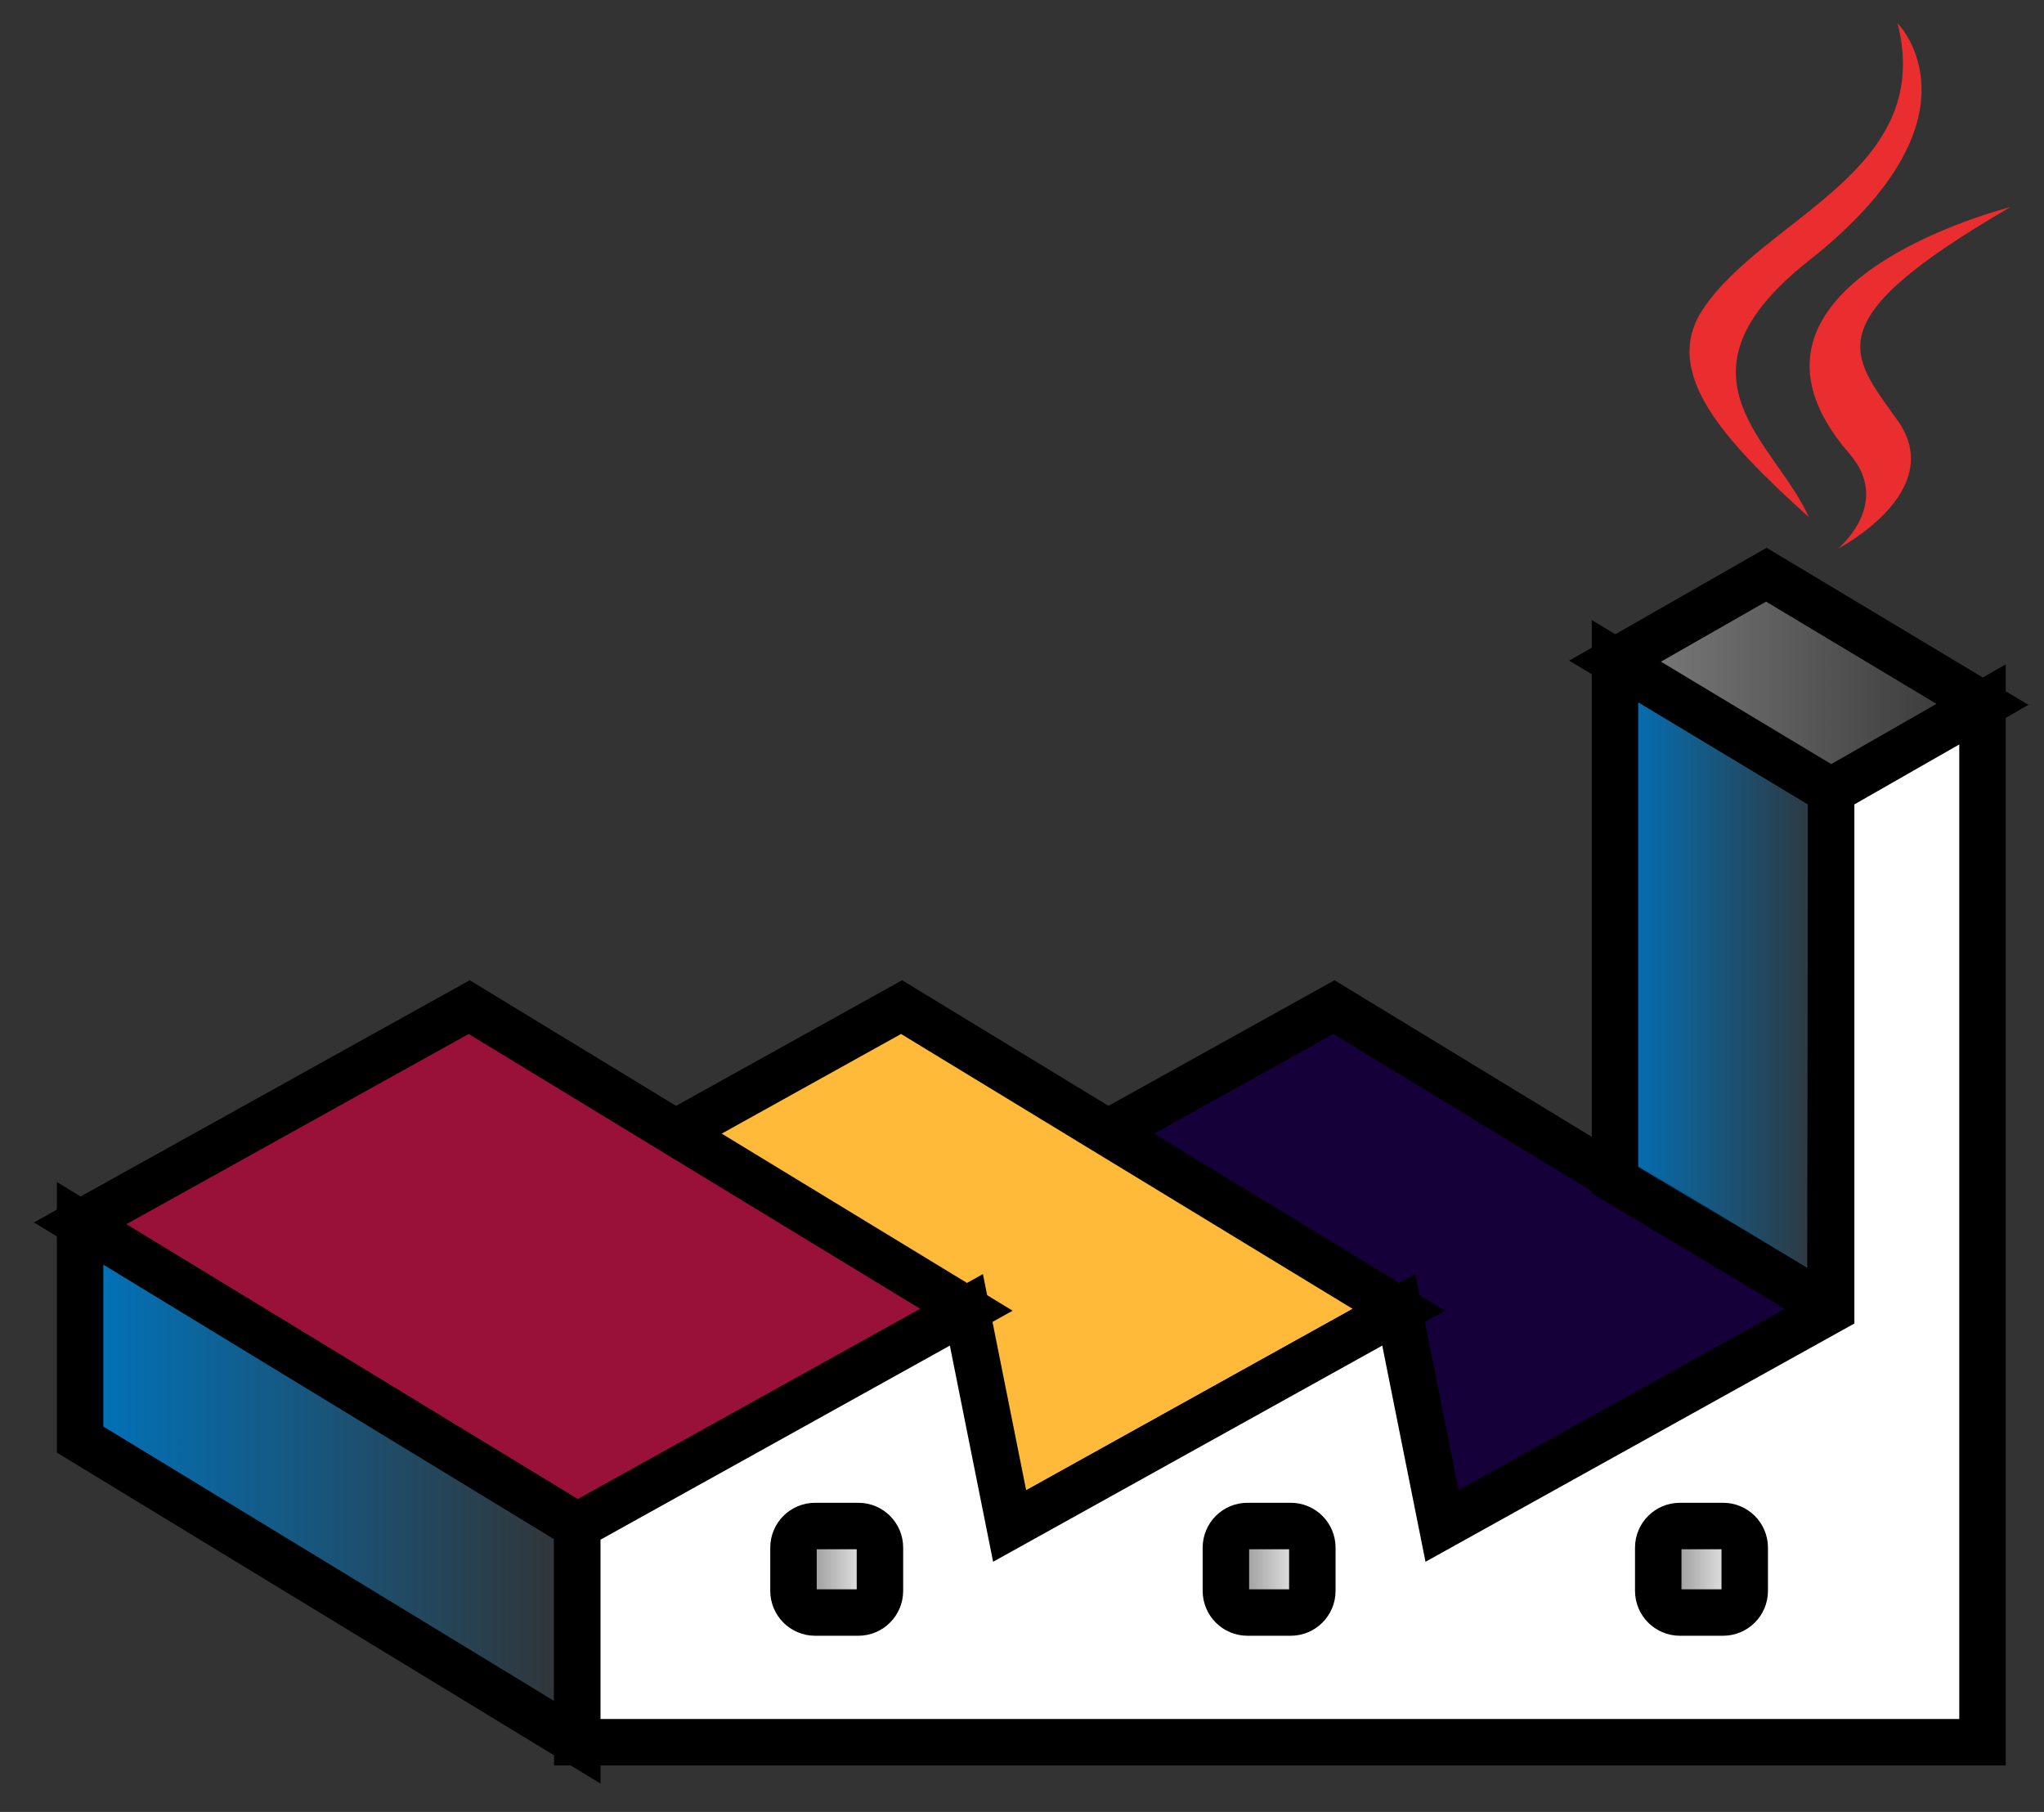
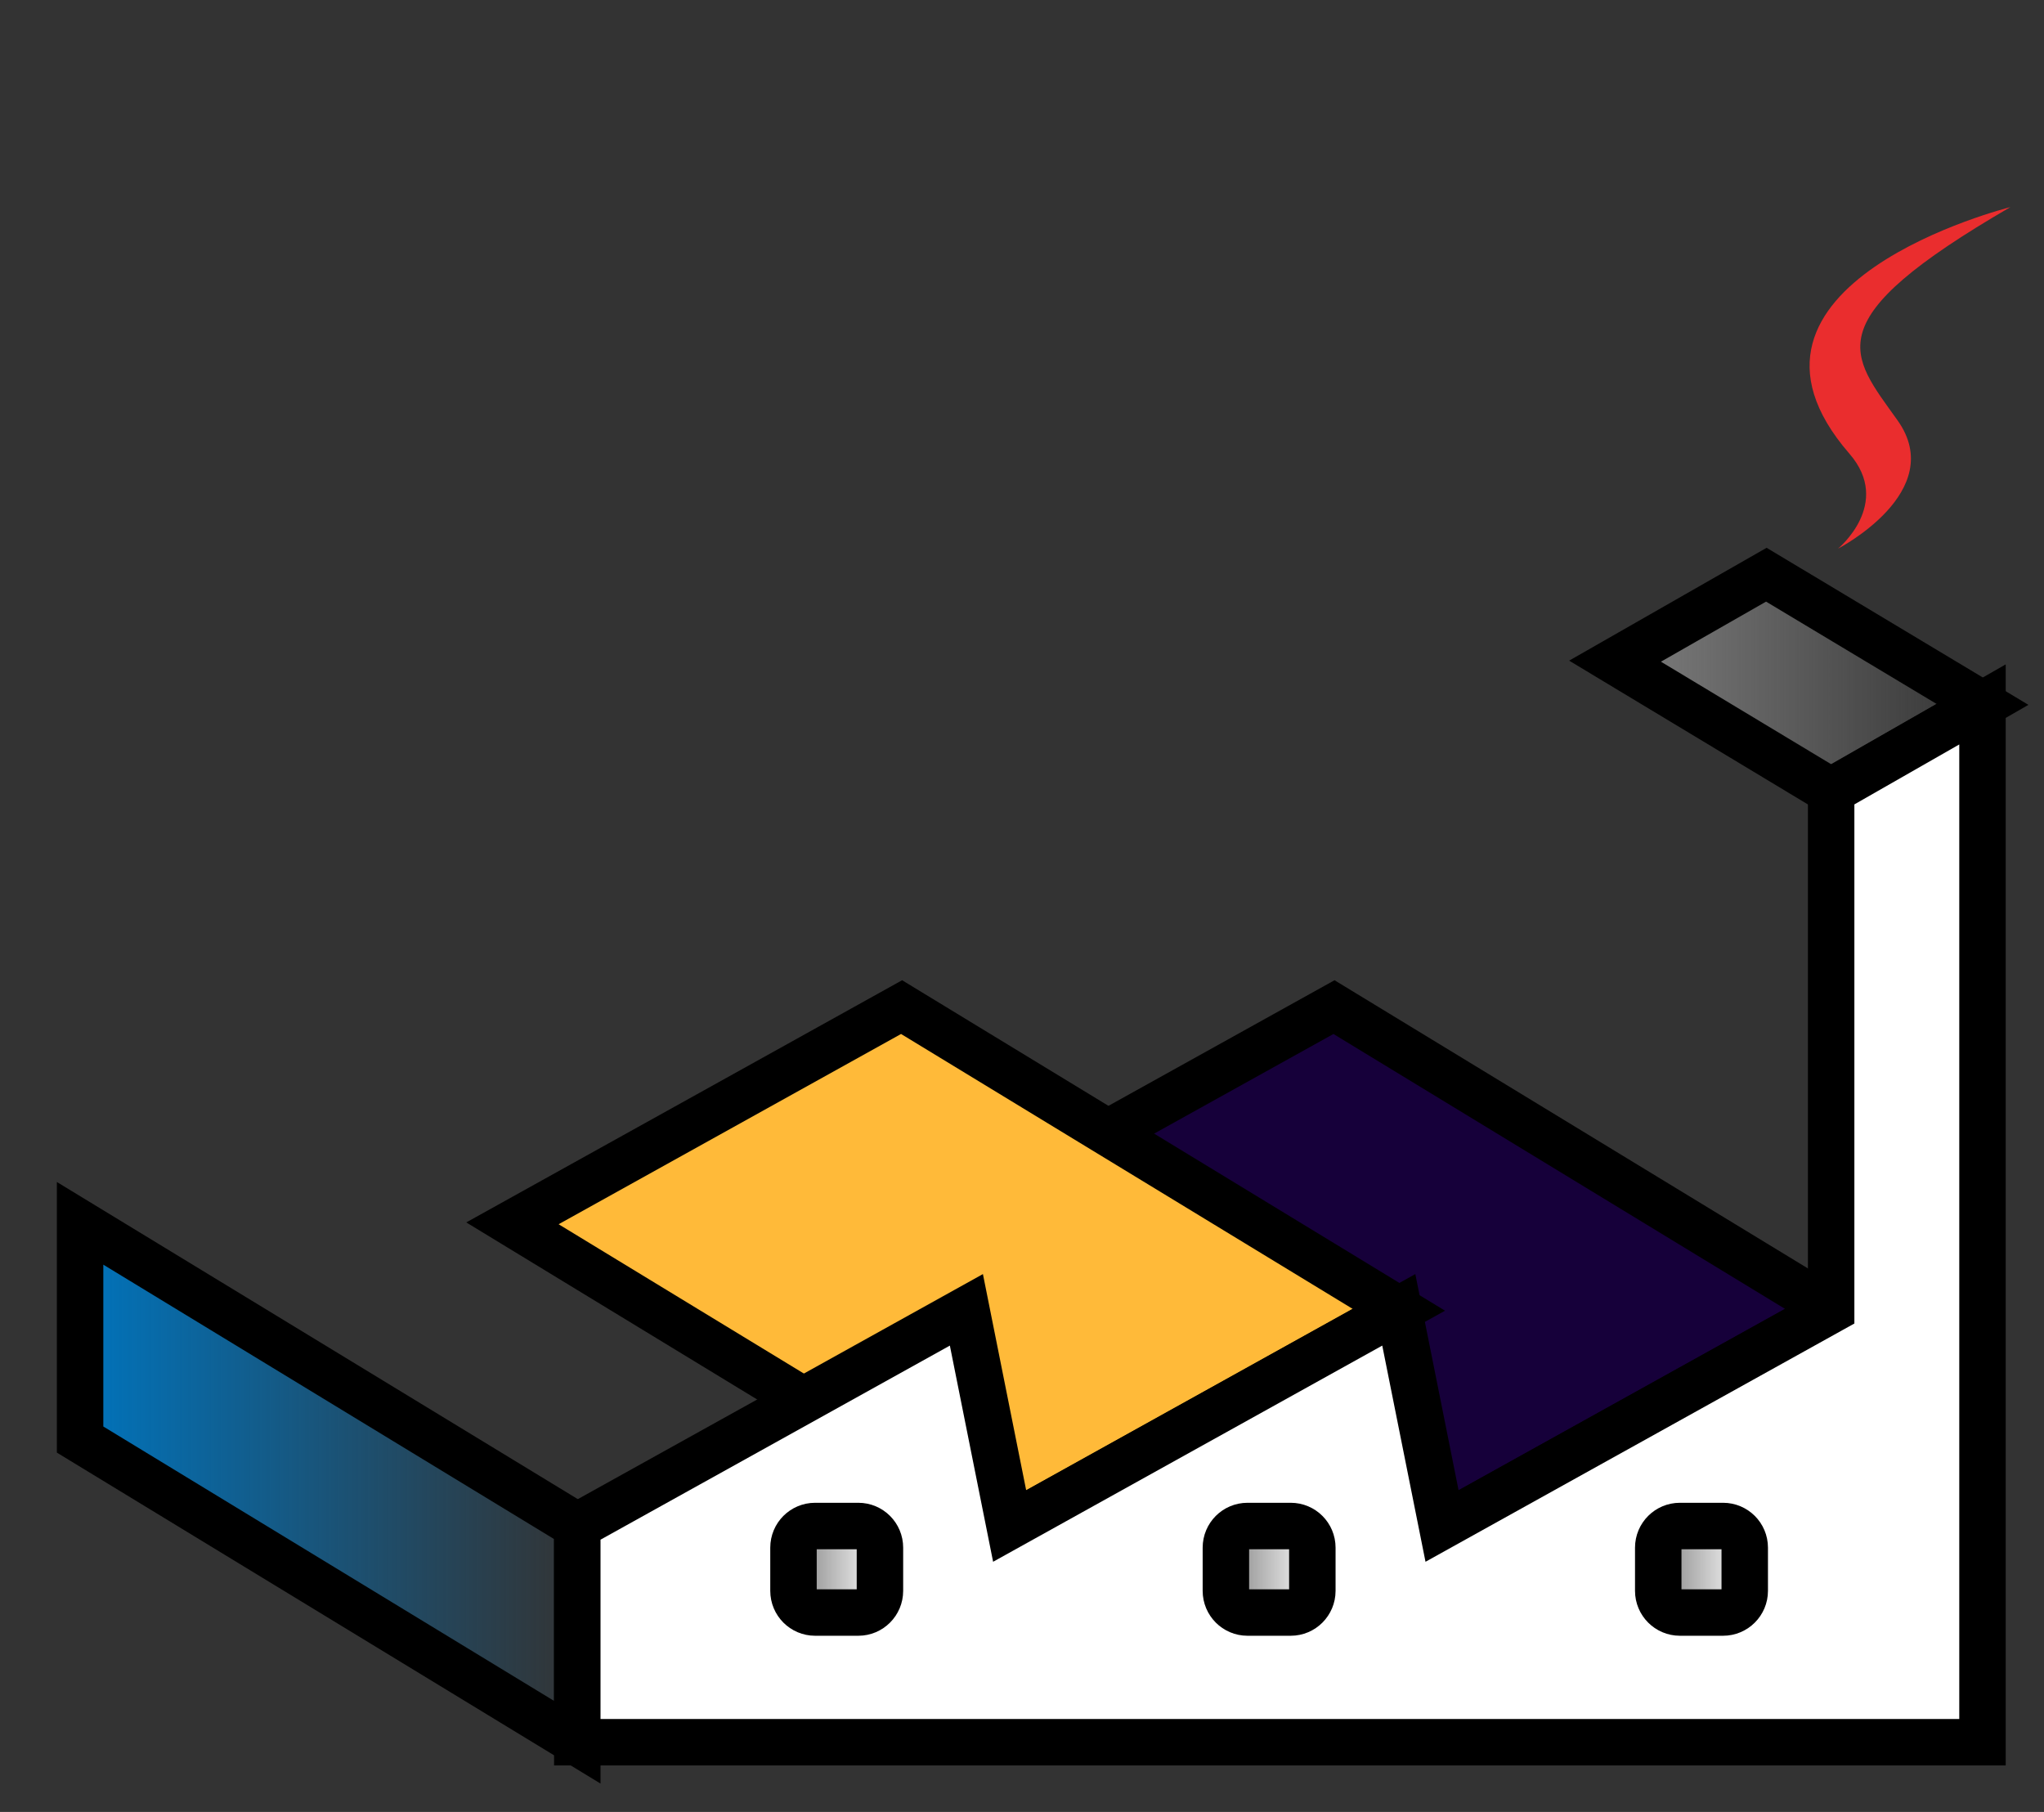
<svg xmlns="http://www.w3.org/2000/svg" width="44" height="39" viewBox="0 0 44 39" fill="none">
  <rect x="0" y="0" width="44" height="39" fill="#333333" stroke="none" />
  <path d="M28.716 21.677L39.419 28.192L31.043 32.846L20.339 26.331L28.716 21.677Z" fill="#16003A" stroke="black" />
  <path d="M19.408 21.677L30.112 28.192L21.735 32.846L11.031 26.331L19.408 21.677Z" fill="#FFBA39" stroke="black" />
-   <path d="M10.1 21.677L20.804 28.192L12.427 32.846L1.724 26.331L10.1 21.677Z" fill="#991039" stroke="black" />
-   <path d="M39.402 28.171L34.765 25.399V14.23L39.418 17.023L39.402 28.171V28.171Z" fill="url(#paint0_linear_488_2743)" stroke="black" />
  <path d="M39.419 17.033L42.677 15.162L38.023 12.37L34.766 14.231L39.419 17.033Z" fill="url(#paint1_linear_488_2743)" stroke="black" />
  <path d="M1.724 26.331L12.427 32.846V37.5L1.724 30.985V26.331Z" fill="url(#paint2_linear_488_2743)" stroke="black" />
  <path d="M12.427 37.5V32.846L20.803 28.193L21.734 32.846L30.111 28.193L31.042 32.846L39.418 28.193V17.024L42.676 15.162V37.5H12.427Z" fill="white" stroke="black" />
  <path fill-rule="evenodd" clip-rule="evenodd" d="M39.811 9.765C40.746 10.841 39.566 11.809 39.566 11.809C39.566 11.809 41.939 10.584 40.849 9.05C39.831 7.619 39.051 6.909 43.276 4.458C43.276 4.458 36.643 6.114 39.811 9.765Z" fill="#EA2D2E" />
-   <path fill-rule="evenodd" clip-rule="evenodd" d="M40.848 0.5C40.848 0.5 42.861 2.514 38.938 5.61C35.793 8.095 38.221 9.511 38.937 11.13C37.101 9.473 35.754 8.015 36.657 6.657C37.984 4.665 41.66 3.699 40.848 0.5Z" fill="#EA2D2E" />
  <path d="M18.477 32.846H17.546C17.289 32.846 17.081 33.054 17.081 33.312V34.242C17.081 34.499 17.289 34.708 17.546 34.708H18.477C18.734 34.708 18.942 34.499 18.942 34.242V33.312C18.942 33.054 18.734 32.846 18.477 32.846Z" fill="url(#paint3_linear_488_2743)" stroke="black" />
  <path d="M37.092 32.846H36.162C35.905 32.846 35.696 33.054 35.696 33.312V34.242C35.696 34.499 35.905 34.708 36.162 34.708H37.092C37.349 34.708 37.558 34.499 37.558 34.242V33.312C37.558 33.054 37.349 32.846 37.092 32.846Z" fill="url(#paint4_linear_488_2743)" stroke="black" />
  <path d="M27.785 32.846H26.854C26.597 32.846 26.389 33.054 26.389 33.312V34.242C26.389 34.499 26.597 34.708 26.854 34.708H27.785C28.042 34.708 28.25 34.499 28.25 34.242V33.312C28.25 33.054 28.042 32.846 27.785 32.846Z" fill="url(#paint5_linear_488_2743)" stroke="black" />
  <defs>
    <linearGradient id="paint0_linear_488_2743" x1="34.718" y1="21.202" x2="39.465" y2="21.202" gradientUnits="userSpaceOnUse">
      <stop stop-color="#0074BD" />
      <stop offset="1" stop-color="#0074BD" stop-opacity="0" />
    </linearGradient>
    <linearGradient id="paint1_linear_488_2743" x1="34.721" y1="14.7" x2="42.725" y2="14.7" gradientUnits="userSpaceOnUse">
      <stop stop-color="#808080" />
      <stop offset="1" stop-color="#808080" stop-opacity="0" />
    </linearGradient>
    <linearGradient id="paint2_linear_488_2743" x1="1.677" y1="31.916" x2="12.474" y2="31.916" gradientUnits="userSpaceOnUse">
      <stop stop-color="#0074BD" />
      <stop offset="1" stop-color="#0074BD" stop-opacity="0" />
    </linearGradient>
    <linearGradient id="paint3_linear_488_2743" x1="17.036" y1="33.777" x2="18.991" y2="33.777" gradientUnits="userSpaceOnUse">
      <stop stop-color="#808080" />
      <stop offset="1" stop-color="#808080" stop-opacity="0" />
    </linearGradient>
    <linearGradient id="paint4_linear_488_2743" x1="35.652" y1="33.776" x2="37.606" y2="33.776" gradientUnits="userSpaceOnUse">
      <stop stop-color="#808080" />
      <stop offset="1" stop-color="#808080" stop-opacity="0" />
    </linearGradient>
    <linearGradient id="paint5_linear_488_2743" x1="26.344" y1="33.776" x2="28.299" y2="33.776" gradientUnits="userSpaceOnUse">
      <stop stop-color="#808080" />
      <stop offset="1" stop-color="#808080" stop-opacity="0" />
    </linearGradient>
  </defs>
</svg>